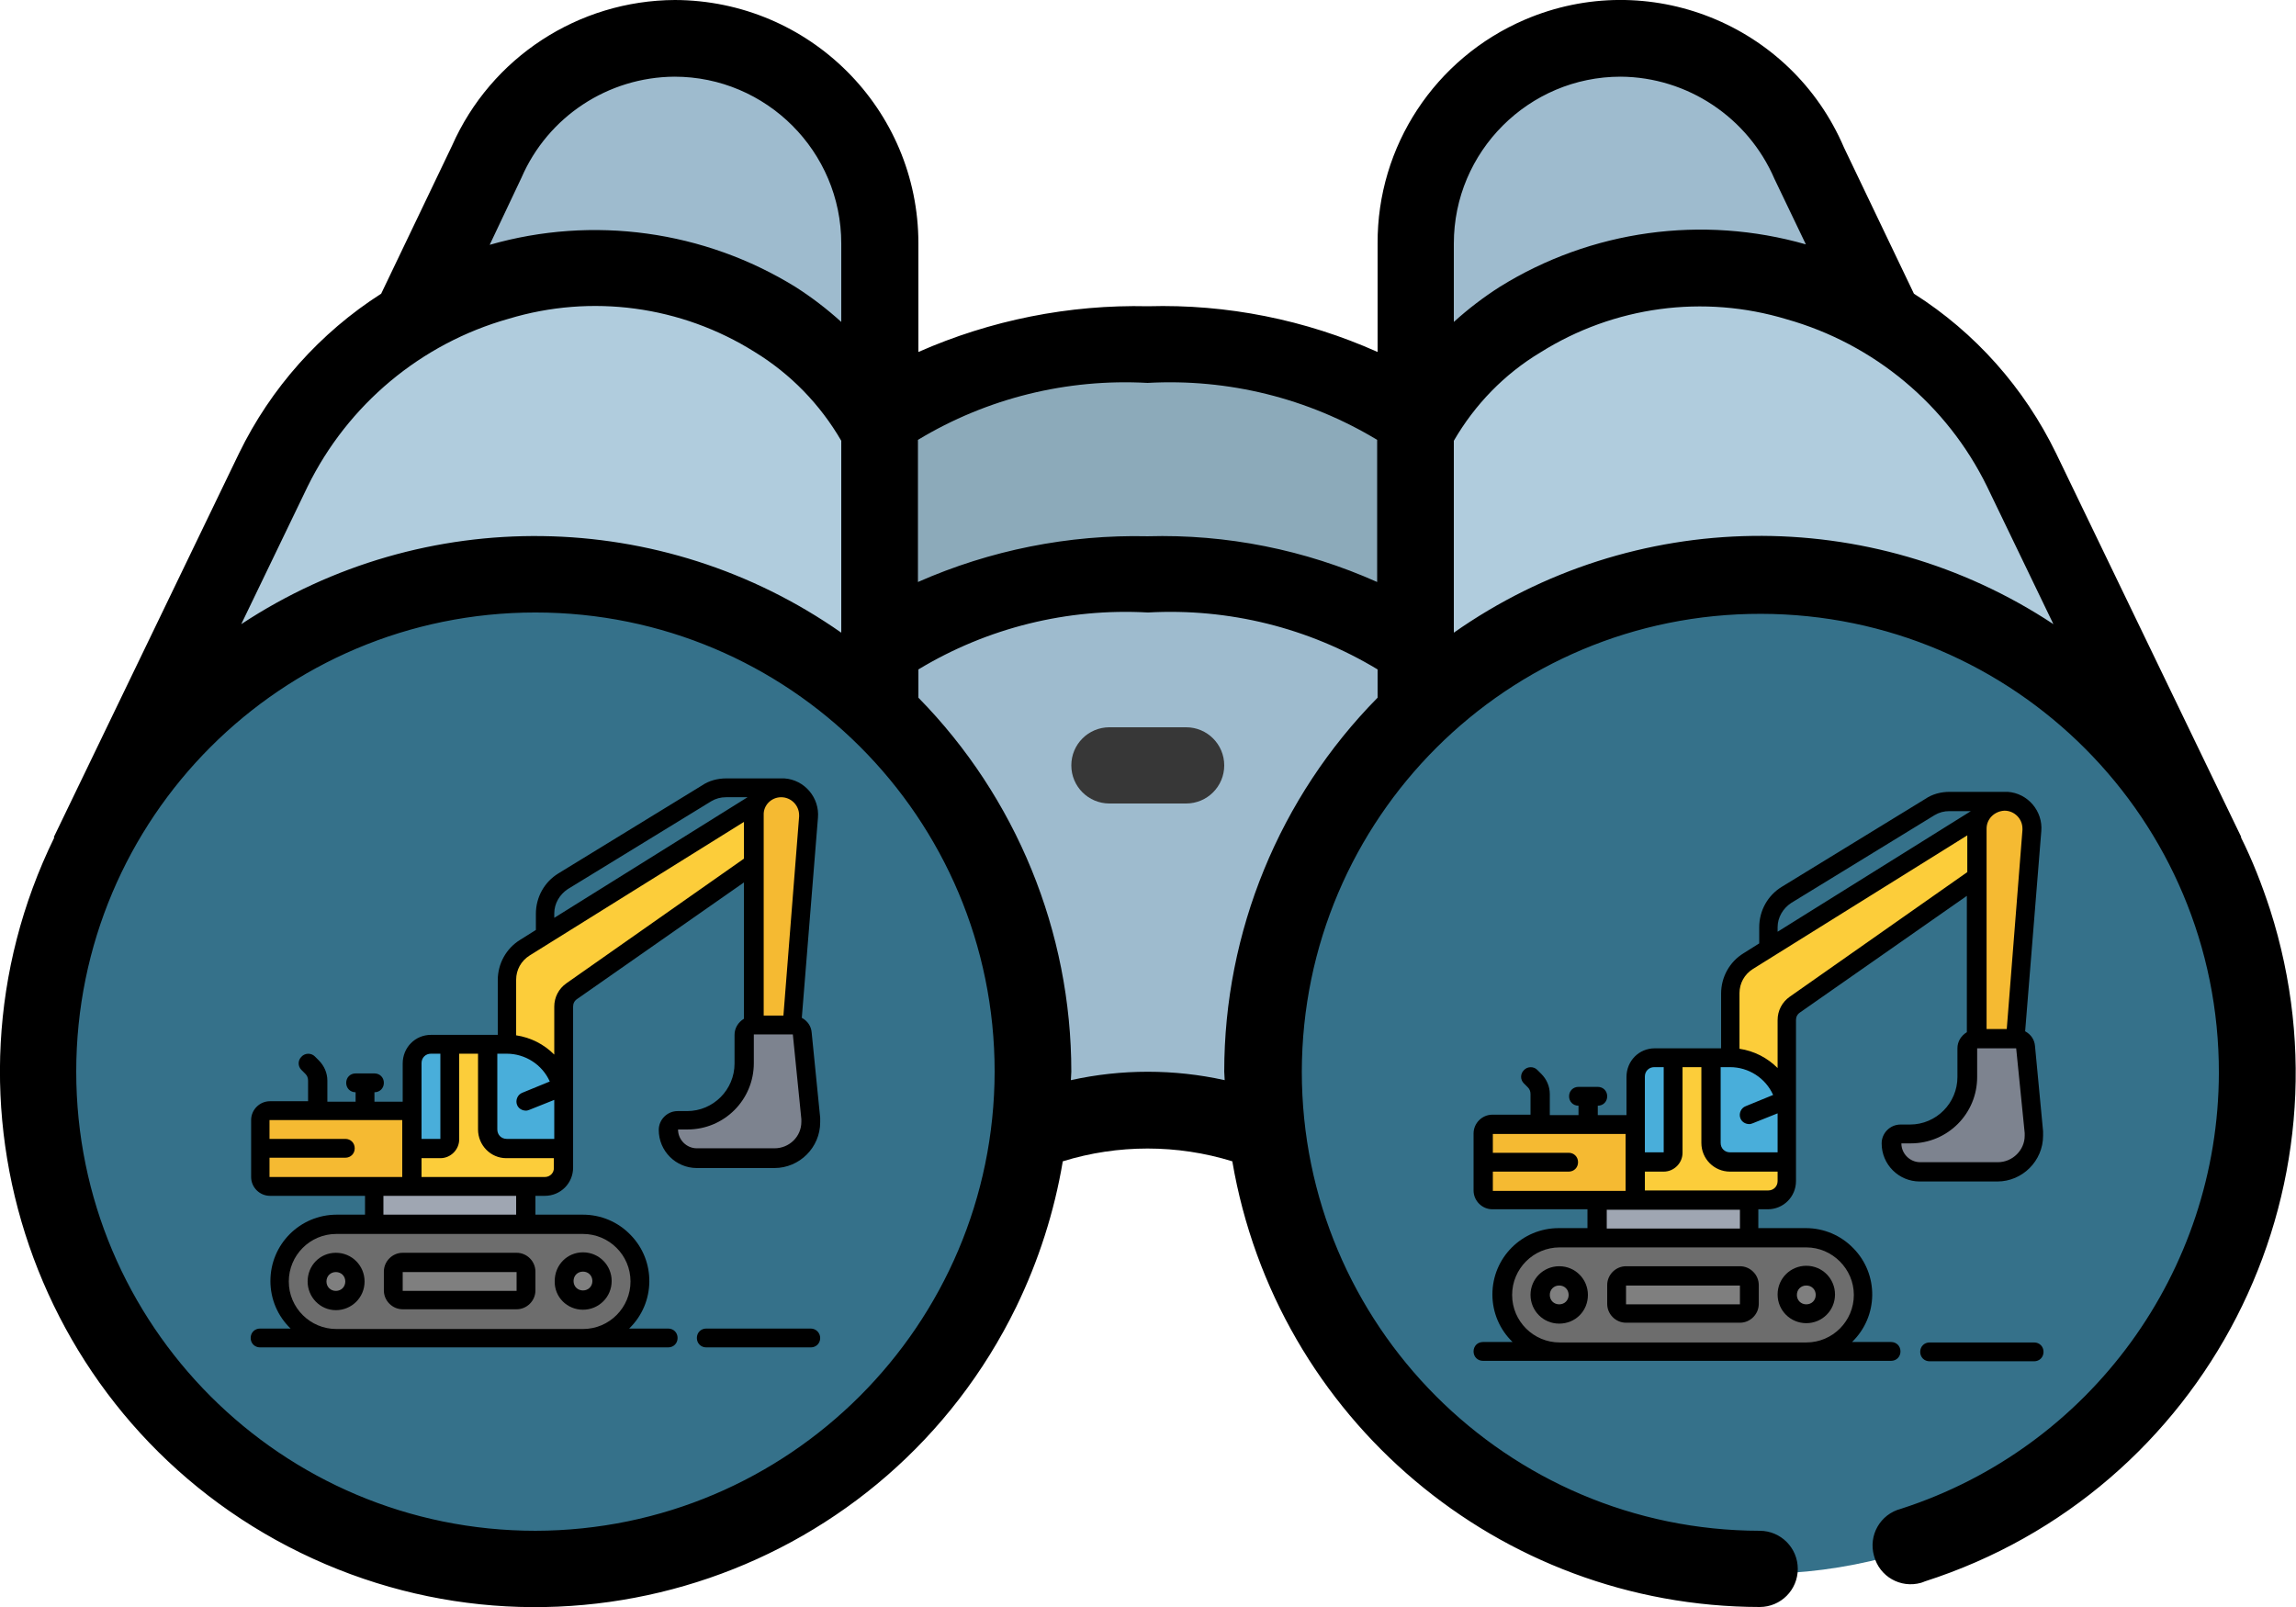
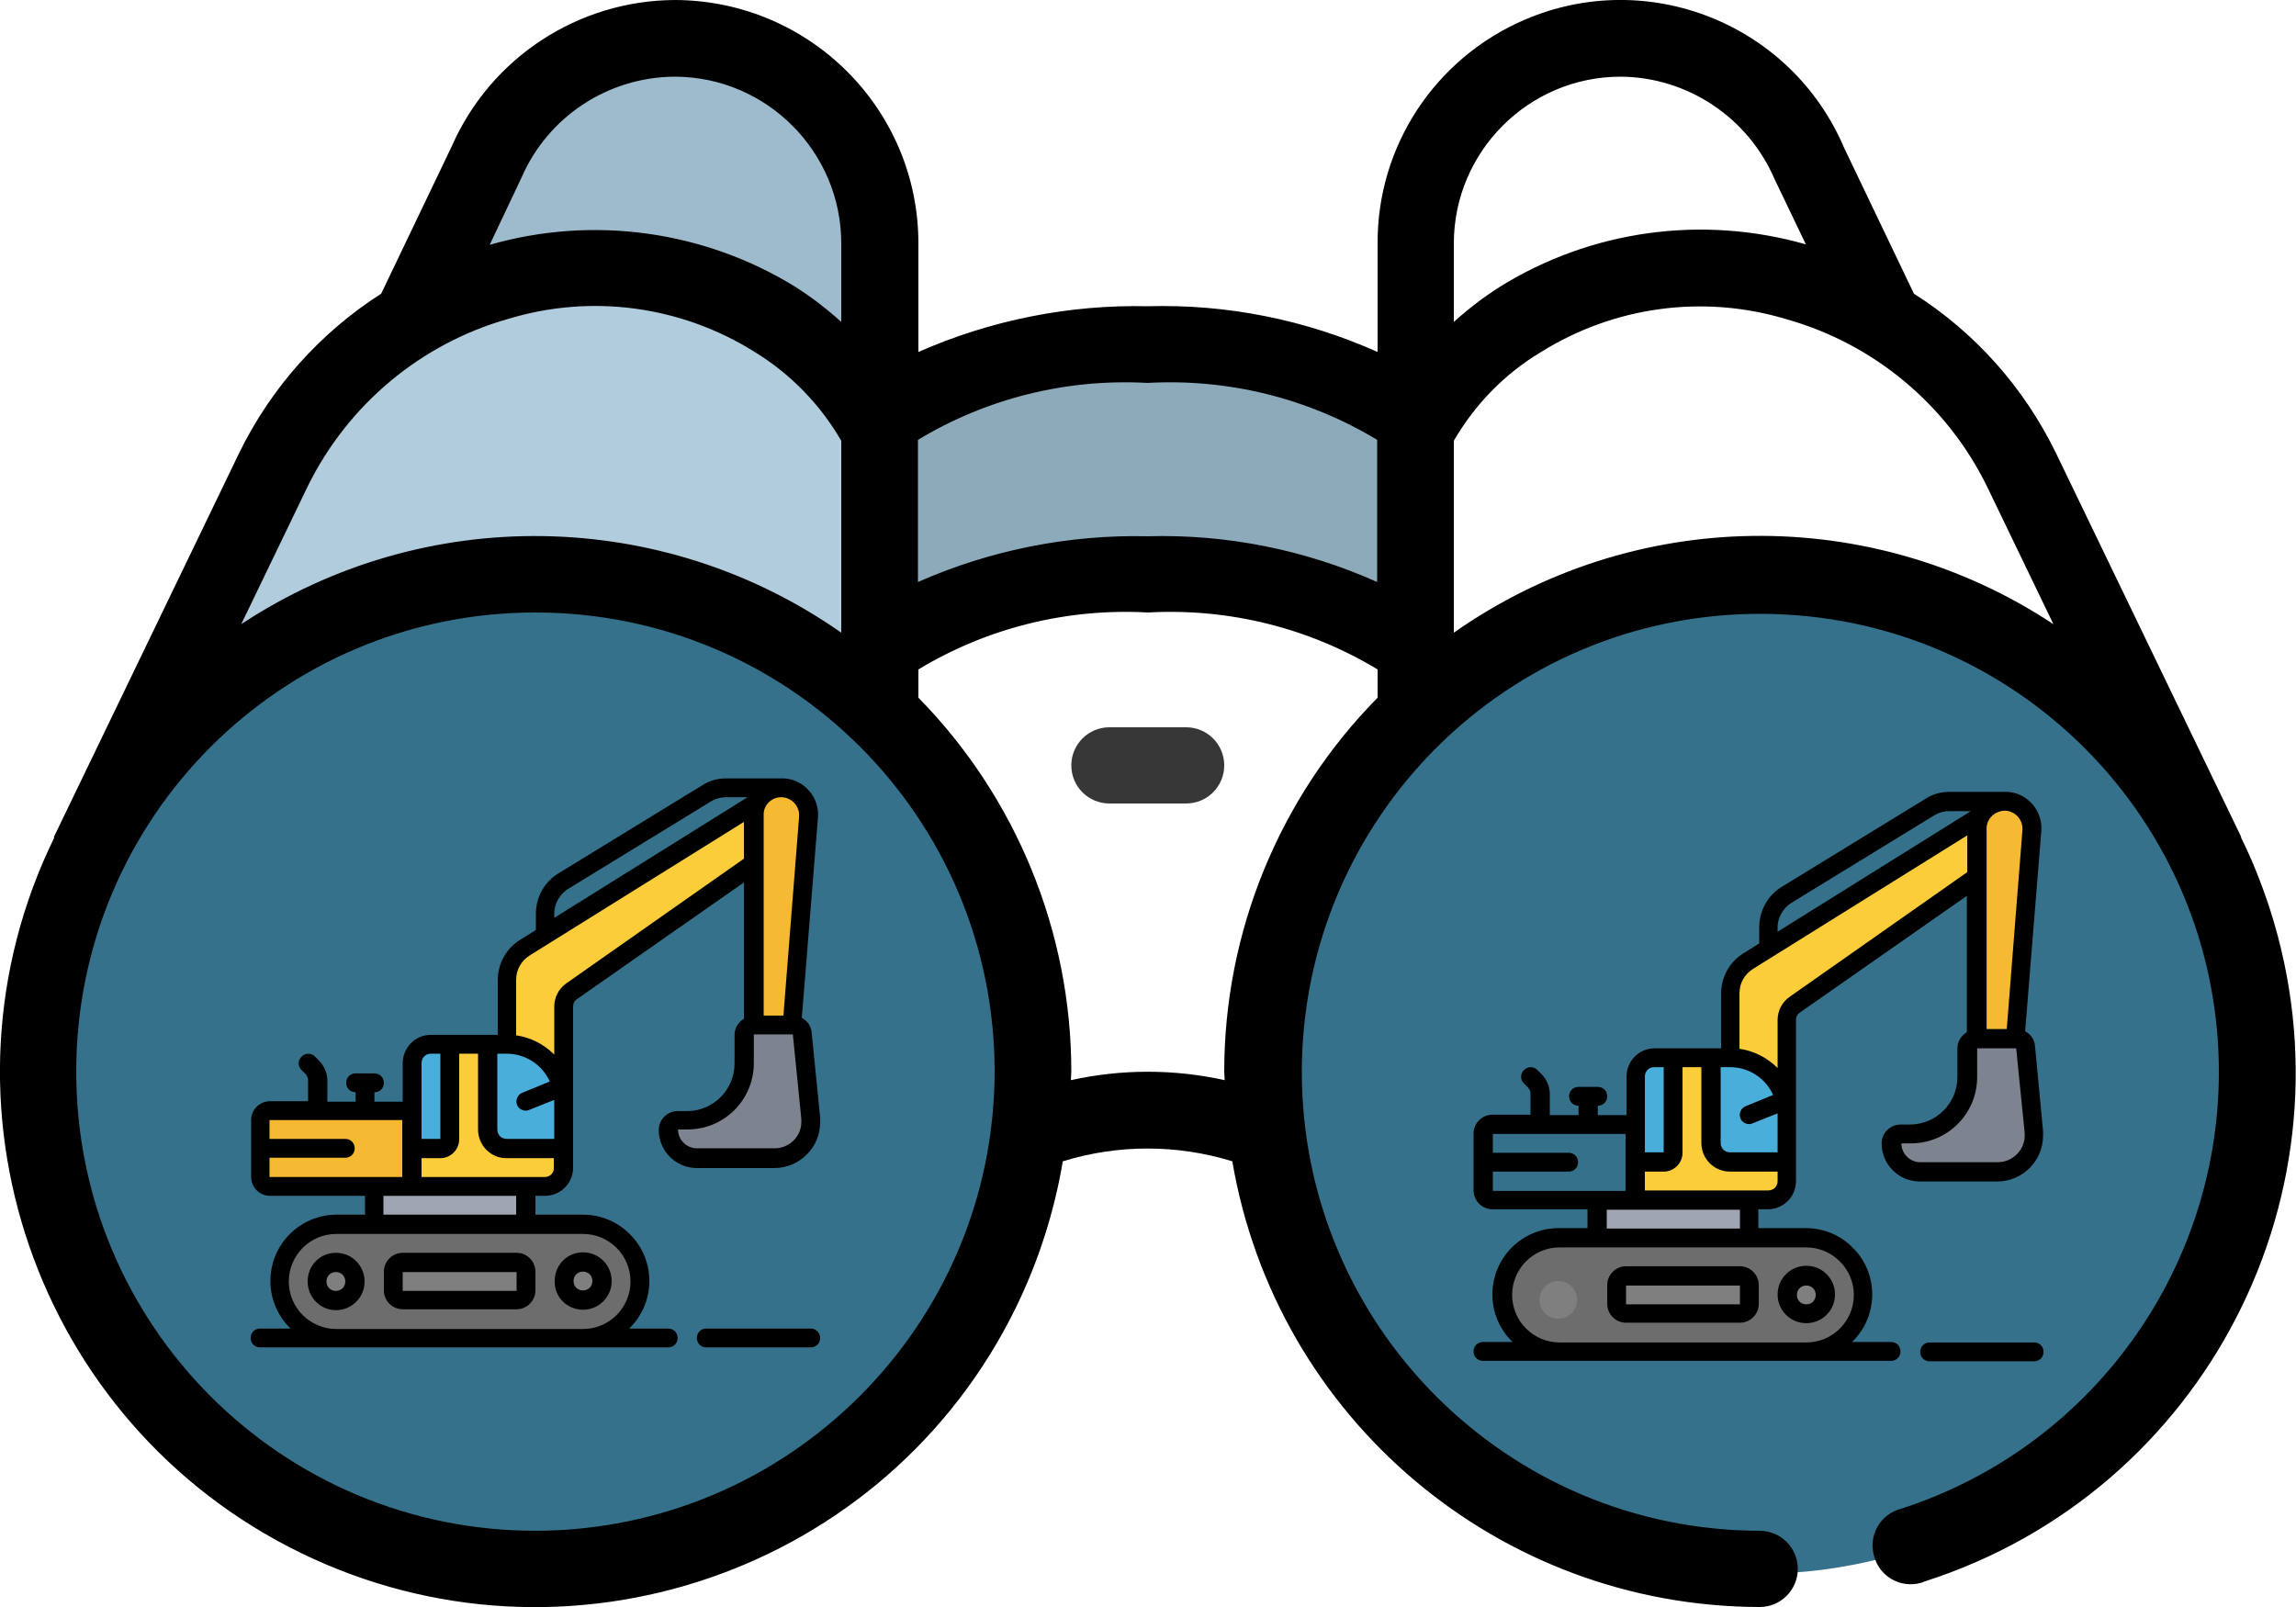
<svg xmlns="http://www.w3.org/2000/svg" version="1.1" id="icons" x="0px" y="0px" viewBox="0 0 512 358.5" style="enable-background:new 0 0 512 358.5;" xml:space="preserve">
  <style type="text/css">
	.st0{fill:#9EBBCE;}
	.st1{fill:#8CAABA;}
	.st2{fill:#B0CCDD;}
	.st3{fill:#5498C8;}
	.st4{fill:#35718A;}
	.st5{fill:#373737;}
	.st6{fill:#9FA6B2;}
	.st7{fill:#FCCD3A;}
	.st8{fill:#6D6D6D;}
	.st9{fill:#7F7F7F;}
	.st10{fill:#F5BA32;}
	.st11{fill:#7D838F;}
	.st12{fill:#49AEDA;}
</style>
-   <path class="st0" d="M324.2,119.5v51.2l-34.1,85.3l-7.7-3.3c-17-6.9-36-6.9-52.9,0l-7.7,3.3l-34.1-85.3v-51.2H324.2z" />
  <path class="st1" d="M196.2,145.1c0,0,17.1-17.1,59.7-17.1s59.7,17.1,59.7,17.1h8.5v-42.7l-8.5-8.5c0,0-17.1-17.1-59.7-17.1  s-59.7,17.1-59.7,17.1l-8.5,8.5v42.7H196.2z" />
  <path class="st0" d="M91.7,71.4l16.8-35.2c7.6-16.4,23.9-27.1,42-27.6c25.3,0,45.7,20.5,45.7,45.7l0,0v48.1L91.7,71.4z" />
  <path class="st2" d="M196.2,159V96.2c-5.4-10.2-13.4-18.8-23.3-24.8C135.5,48.8,87,60.9,64.5,98.3c-1.3,2.1-2.4,4.3-3.5,6.5  l-40.3,83.5l-1,2.1L196.2,159z" />
  <circle class="st3" cx="119.4" cy="239" r="110.9" />
  <circle class="st4" cx="119.4" cy="239" r="110.9" />
-   <path class="st0" d="M420.2,71.4l-16.8-35.2c-7.3-16.7-23.8-27.5-42-27.6c-25.3,0-45.7,20.5-45.7,45.7l0,0v48.1L420.2,71.4z" />
-   <path class="st2" d="M315.7,159V96.2c5.4-10.2,13.4-18.8,23.3-24.8c37.4-22.5,85.9-10.4,108.4,26.9c1.3,2.1,2.4,4.3,3.5,6.5  l40.3,83.5l1,2.1L315.7,159z" />
  <circle class="st3" cx="392.5" cy="239" r="110.9" />
  <circle class="st4" cx="392.2" cy="240.1" r="110.9" />
  <path d="M499.8,186.7l-41.3-85.6c-7.1-14.6-18-26.9-31.7-35.6l-15.6-32.6C399.4,5.3,367.5-7.4,340,4.4c-20,8.6-32.9,28.2-32.8,49.9  v24.2c-16.1-7.2-33.6-10.7-51.2-10.2c-17.6-0.4-35.1,3.1-51.2,10.2V54.3c0-30-24.3-54.2-54.3-54.3c-21.5,0.1-41,12.8-49.7,32.5  L85,65.5c-13.6,8.7-24.6,21-31.7,35.6L12,186.7l0.1,0.1C-16.8,245.9,7.8,317.4,67,346.3c59.2,28.9,130.7,4.4,159.6-54.8  c5-10.3,8.5-21.2,10.4-32.5c12.3-3.8,25.5-3.8,37.8,0c9.8,57.4,59.5,99.3,117.6,99.4c4.7,0,8.5-3.8,8.5-8.5s-3.8-8.5-8.5-8.5  C336,341.3,290.3,295.5,290.3,239c0.1-56.5,45.9-102.2,102.4-102.1c56.5,0.1,102.2,45.9,102.1,102.4c-0.1,44.3-28.7,83.6-70.9,97.2  c-4.6,1.2-7.3,5.9-6,10.5c1.2,4.6,5.9,7.3,10.5,6c0.3-0.1,0.6-0.2,0.8-0.3c62.7-20.1,97.1-87.2,77-149.9c-1.8-5.5-3.9-10.9-6.5-16.1  L499.8,186.7z M361.4,17.1c14.9,0.1,28.4,9.1,34.3,22.8l7,14.6c-23.1-6.6-47.9-3.2-68.3,9.5c-3.6,2.3-7,4.9-10.2,7.8V54.3  C324.2,33.8,340.9,17.1,361.4,17.1z M307.1,98.1v31.7c-16.1-7.2-33.6-10.7-51.2-10.2c-17.6-0.4-35.1,3.1-51.2,10.2V98.1  c15.4-9.3,33.2-13.7,51.2-12.7C273.9,84.4,291.7,88.8,307.1,98.1z M116.3,39.6c5.9-13.6,19.3-22.4,34.1-22.5  c20.5,0,37.2,16.7,37.2,37.2v17.5c-3.2-2.9-6.6-5.5-10.2-7.8C157,51.4,132.2,48,109.2,54.6L116.3,39.6z M113.4,71.1  c18.5-5.6,38.5-2.9,54.9,7.4c8,4.9,14.6,11.7,19.3,19.8v42.8c-40-28-93-28.8-133.8-1.9l14.8-30.7C77.6,90.2,93.9,76.6,113.4,71.1z   M119.4,341.4C62.8,341.4,17,295.6,17,239s45.8-102.4,102.4-102.4S221.8,182.4,221.8,239C221.7,295.5,175.9,341.3,119.4,341.4z   M273,239c0,0.6,0.1,1.2,0.1,1.9c-11.3-2.5-23-2.5-34.3,0c0-0.6,0.1-1.2,0.1-1.9c0-31.2-12.3-61.2-34.1-83.4v-6.3  c15.4-9.3,33.2-13.7,51.2-12.7c18-1,35.8,3.4,51.2,12.7v6.3C285.3,177.8,273,207.8,273,239z M324.2,141.1V98.3  c4.7-8.1,11.3-14.9,19.3-19.7c16.4-10.3,36.4-13,54.9-7.4c19.5,5.5,35.8,19.1,44.7,37.3l14.8,30.7  C417.2,112.3,364.2,113,324.2,141.1z" />
  <path class="st5" d="M264.5,162.2h-17.1c-4.7,0-8.5,3.8-8.5,8.5s3.8,8.5,8.5,8.5h17.1c4.7,0,8.5-3.8,8.5-8.5  S269.2,162.2,264.5,162.2z" />
  <path class="st6" d="M82.1,262.5H116v12.7H82.1V262.5z" />
  <path class="st7" d="M111.8,232.8v-14.4c0-2.9,1.5-5.6,4-7.2l51.7-32.2l5.7,13.5h-6.4L126.3,221c-1.1,0.8-1.8,2.1-1.8,3.5v25.3  L111.8,232.8z" />
  <path class="st8" d="M73.7,273.1h55c7,0,12.7,5.7,12.7,12.7l0,0c0,7-5.7,12.7-12.7,12.7h-55c-7,0-12.7-5.7-12.7-12.7l0,0  C61,278.8,66.7,273.1,73.7,273.1z" />
  <circle class="st9" cx="73.7" cy="285.8" r="4.2" />
  <circle class="st9" cx="128.7" cy="285.8" r="4.2" />
  <path class="st9" d="M88.5,281.5h25.4c1.2,0,2.1,0.9,2.1,2.1v4.2c0,1.2-0.9,2.1-2.1,2.1H88.5c-1.2,0-2.1-0.9-2.1-2.1v-4.2  C86.4,282.5,87.3,281.5,88.5,281.5z" />
  <path class="st10" d="M58.9,247.7h33.9l0,0v16.9l0,0H58.9c-1.2,0-2.1-0.9-2.1-2.1v-12.7C56.7,248.6,57.7,247.7,58.9,247.7z" />
  <path class="st7" d="M124.5,256.1v4.2c0,2.3-1.9,4.2-4.2,4.2H90.6v-8.5l8.5-23.3h8.5L124.5,256.1z" />
  <path class="st10" d="M166.8,228.6v-46.8c0-3.4,2.7-6.1,6.1-6.1c0,0,0,0,0,0c3.4,0,6.1,2.7,6.1,6.1c0,0.2,0,0.3,0,0.5l-3.7,46.3  l-4.2,4.2L166.8,228.6z" />
  <path class="st11" d="M164.7,237.1v-6.4c0-1.2,0.9-2.1,2.1-2.1h8.7c1.1,0,2,0.8,2.1,1.9l1.9,18.9c0,0.3,0,0.5,0,0.8  c0,4.5-3.6,8.1-8.1,8.1c0,0,0,0,0,0h-17.3c-3.5,0-6.4-2.8-6.4-6.4c0-1.2,0.9-2.1,2.1-2.1h2.1C159,249.8,164.7,244.1,164.7,237.1  L164.7,237.1z" />
  <path class="st12" d="M124.5,245.5v10.6h-12.7c-2.3,0-4.2-1.9-4.2-4.2v-19.1h4.2c5,0,9.5,2.9,11.6,7.5c0.6,1.3,1,2.7,1.1,4.1  C124.5,244.8,124.5,245.2,124.5,245.5z" />
  <path class="st12" d="M99.1,232.8V254c0,1.2-0.9,2.1-2.1,2.1h-6.4v-19.1c0-2.3,1.9-4.2,4.2-4.2H99.1z" />
  <g>
    <path d="M74.9,279.4c-3.5,0-6.3,2.8-6.3,6.4c0,3.5,2.8,6.4,6.3,6.4c3.5,0,6.4-2.8,6.4-6.4C81.3,282.3,78.5,279.4,74.9,279.4z    M74.9,287.9c-1.2,0-2.1-0.9-2.1-2.1s0.9-2.1,2.1-2.1c1.2,0,2.1,0.9,2.1,2.1S76.1,287.9,74.9,287.9z" />
    <path d="M130,292.1c3.5,0,6.4-2.8,6.4-6.4c0-3.5-2.8-6.4-6.4-6.4c-3.5,0-6.3,2.8-6.3,6.4C123.6,289.3,126.5,292.1,130,292.1z    M130,283.6c1.2,0,2.1,0.9,2.1,2.1s-0.9,2.1-2.1,2.1c-1.2,0-2.1-0.9-2.1-2.1S128.8,283.6,130,283.6z" />
    <path d="M89.8,279.4c-2.3,0-4.2,1.9-4.2,4.2v4.2c0,2.3,1.9,4.2,4.2,4.2h25.4c2.3,0,4.2-1.9,4.2-4.2v-4.2c0-2.3-1.9-4.2-4.2-4.2   H89.8z M89.8,287.9v-4.2h25.4v4.2H89.8z" />
    <path d="M181,230.3c-0.1-1.4-0.9-2.6-2.2-3.3l3.6-44.6c0.4-4.5-3-8.5-7.5-8.8c-0.2,0-0.4,0-0.7,0H162c-2,0-3.9,0.5-5.5,1.6   l-32,19.6c-3.1,1.9-5,5.3-5,9v3.6l-3.5,2.2c-3.1,1.9-5,5.3-5,9v12.2H96.1c-3.5,0-6.3,2.8-6.3,6.4v8.5h-6.3v-2.1   c1.2,0,2.1-0.9,2.1-2.1c0-1.2-0.9-2.1-2.1-2.1h-4.2c-1.2,0-2.1,0.9-2.1,2.1c0,1.2,0.9,2.1,2.1,2.1v2.1h-6.3V241   c0-1.7-0.7-3.3-1.9-4.5l-0.9-0.9c-0.8-0.8-2.2-0.8-3,0.1c-0.8,0.8-0.8,2.1,0,2.9l0.9,0.9c0.4,0.4,0.6,0.9,0.6,1.5v4.6h-8.5   c-2.3,0-4.2,1.9-4.2,4.2v12.7c0,2.3,1.9,4.2,4.2,4.2h21.2v4.2h-6.3c-8.2,0-14.8,6.6-14.8,14.8c0,4,1.6,7.8,4.5,10.6H58   c-1.2,0-2.1,0.9-2.1,2.1c0,1.2,0.9,2.1,2.1,2.1h91c1.2,0,2.1-0.9,2.1-2.1c0-1.2-0.9-2.1-2.1-2.1h-8.7c5.9-5.7,6-15.1,0.3-20.9   c-2.8-2.9-6.6-4.5-10.6-4.5h-10.6v-4.2h2.1c3.5,0,6.3-2.8,6.3-6.3v-35.9c0-0.7,0.3-1.3,0.9-1.7l37.2-26v30.4   c-1.3,0.8-2.1,2.1-2.1,3.6v6.4c0,5.8-4.7,10.6-10.6,10.6h-2.1c-2.3,0-4.2,1.9-4.2,4.2c0,4.7,3.8,8.5,8.5,8.5h17.3   c5.6,0,10.2-4.6,10.2-10.2c0-0.3,0-0.7,0-1L181,230.3z M174.2,177.8c2.2,0,4,1.8,4,4c0,0.1,0,0.2,0,0.3l-3.5,44.4h-4.4v-44.7   C170.2,179.6,172,177.8,174.2,177.8L174.2,177.8z M123.6,203.7c0-2.2,1.2-4.2,3-5.4l32-19.6c1-0.6,2.1-0.9,3.3-0.9h4.8l-43.1,26.9   L123.6,203.7z M94,237.1c0-1.2,0.9-2.1,2.1-2.1h2.1V254H94V237.1z M60.1,258.2h16.9c1.2,0,2.1-0.9,2.1-2.1s-0.9-2.1-2.1-2.1H60.1   v-4.2h29.6v12.7H60.1V258.2z M140.6,285.8c0,5.8-4.7,10.6-10.6,10.6h-55c-5.8,0-10.6-4.7-10.6-10.6c0-5.8,4.7-10.6,10.6-10.6h55   C135.8,275.2,140.6,279.9,140.6,285.8z M85.5,270.9v-4.2h29.6v4.2H85.5z M121.5,262.5H94v-4.2h4.2c2.3,0,4.2-1.9,4.2-4.2V235h4.2   v16.9c0,3.5,2.8,6.4,6.3,6.4h10.6v2.1C123.6,261.5,122.7,262.5,121.5,262.5z M123.6,254H113c-1.2,0-2.1-0.9-2.1-2.1V235h2.1   c4.1,0,7.9,2.4,9.6,6.2l-6.1,2.5c-1.1,0.4-1.6,1.7-1.2,2.7c0.3,0.8,1.1,1.3,2,1.3c0.3,0,0.5-0.1,0.8-0.2l5.5-2.2c0,0.1,0,0.2,0,0.2   V254z M126.3,219.3c-1.7,1.2-2.7,3.1-2.7,5.2v10.7c-2.3-2.3-5.2-3.8-8.5-4.3v-12.4c0-2.2,1.1-4.2,3-5.4l47.8-29.8v8.2L126.3,219.3z    M172.7,256.1h-17.3c-2.3,0-4.2-1.9-4.2-4.2h2.1c8.2,0,14.8-6.6,14.8-14.8v-6.4h8.7l1.9,18.9c0,0.2,0,0.4,0,0.6   C178.7,253.5,176,256.1,172.7,256.1L172.7,256.1z" />
    <path d="M180.8,296.3h-23.3c-1.2,0-2.1,0.9-2.1,2.1c0,1.2,0.9,2.1,2.1,2.1h23.3c1.2,0,2.1-0.9,2.1-2.1   C182.9,297.3,182,296.3,180.8,296.3z" />
  </g>
-   <path class="st6" d="M355.9,266.6h33.9v12.7h-33.9V266.6z" />
+   <path class="st6" d="M355.9,266.6h33.9v12.7h-33.9V266.6" />
  <path class="st7" d="M385.6,237v-14.4c0-2.9,1.5-5.6,4-7.2l51.7-32.2l5.7,13.5h-6.4l-40.5,28.4c-1.1,0.8-1.8,2.1-1.8,3.5v25.3  L385.6,237z" />
  <path class="st8" d="M347.5,277.2h55c7,0,12.7,5.7,12.7,12.7l0,0c0,7-5.7,12.7-12.7,12.7h-55c-7,0-12.7-5.7-12.7-12.7l0,0  C334.8,282.9,340.5,277.2,347.5,277.2z" />
  <circle class="st9" cx="347.5" cy="289.9" r="4.2" />
  <circle class="st9" cx="402.5" cy="289.9" r="4.2" />
  <path class="st9" d="M362.3,285.7h25.4c1.2,0,2.1,0.9,2.1,2.1v4.2c0,1.2-0.9,2.1-2.1,2.1h-25.4c-1.2,0-2.1-0.9-2.1-2.1v-4.2  C360.2,286.6,361.1,285.7,362.3,285.7z" />
-   <path class="st10" d="M332.7,251.8h33.9l0,0v16.9l0,0h-33.9c-1.2,0-2.1-0.9-2.1-2.1v-12.7C330.5,252.8,331.5,251.8,332.7,251.8z" />
  <path class="st7" d="M398.3,260.3v4.2c0,2.3-1.9,4.2-4.2,4.2h-29.6v-8.5l8.5-23.3h8.5L398.3,260.3z" />
  <path class="st10" d="M440.6,232.8v-46.8c0-3.4,2.7-6.1,6.1-6.1c0,0,0,0,0,0c3.4,0,6.1,2.7,6.1,6.1c0,0.2,0,0.3,0,0.5l-3.7,46.3  l-4.2,4.2L440.6,232.8z" />
  <path class="st11" d="M438.5,241.2v-6.3c0-1.2,0.9-2.1,2.1-2.1h8.7c1.1,0,2,0.8,2.1,1.9l1.9,18.9c0,0.3,0,0.5,0,0.8  c0,4.5-3.6,8.1-8.1,8.1c0,0,0,0,0,0h-17.3c-3.5,0-6.4-2.8-6.4-6.4c0-1.2,0.9-2.1,2.1-2.1h2.1C432.8,253.9,438.5,248.2,438.5,241.2  L438.5,241.2z" />
  <path class="st12" d="M398.3,249.7v10.6h-12.7c-2.3,0-4.2-1.9-4.2-4.2V237h4.2c5,0,9.5,2.9,11.6,7.5c0.6,1.3,1,2.7,1.1,4.1  C398.3,249,398.3,249.3,398.3,249.7z" />
  <path class="st12" d="M372.9,237v21.2c0,1.2-0.9,2.1-2.1,2.1h-6.4v-19.1c0-2.3,1.9-4.2,4.2-4.2H372.9z" />
  <g>
-     <path d="M347.7,282.4c-3.5,0-6.4,2.8-6.4,6.4c0,3.5,2.8,6.4,6.4,6.4s6.4-2.8,6.4-6.4C354.1,285.3,351.3,282.4,347.7,282.4z    M347.7,290.9c-1.2,0-2.1-0.9-2.1-2.1s0.9-2.1,2.1-2.1s2.1,0.9,2.1,2.1S348.9,290.9,347.7,290.9z" />
    <path d="M402.8,295.1c3.5,0,6.4-2.8,6.4-6.4c0-3.5-2.8-6.4-6.4-6.4c-3.5,0-6.4,2.8-6.4,6.4C396.4,292.3,399.3,295.1,402.8,295.1z    M402.8,286.7c1.2,0,2.1,0.9,2.1,2.1s-0.9,2.1-2.1,2.1s-2.1-0.9-2.1-2.1S401.6,286.7,402.8,286.7z" />
    <path d="M362.6,282.4c-2.3,0-4.2,1.9-4.2,4.2v4.2c0,2.3,1.9,4.2,4.2,4.2H388c2.3,0,4.2-1.9,4.2-4.2v-4.2c0-2.3-1.9-4.2-4.2-4.2   H362.6z M362.6,290.9v-4.2H388v4.2H362.6z" />
    <path d="M453.8,233.3c-0.1-1.4-0.9-2.6-2.2-3.3l3.6-44.6c0.4-4.5-3-8.5-7.5-8.8c-0.2,0-0.4,0-0.7,0h-12.2c-2,0-3.9,0.5-5.5,1.6   l-32,19.6c-3.1,1.9-5,5.3-5,9v3.6l-3.5,2.2c-3.1,1.9-5,5.3-5,9v12.2h-14.8c-3.5,0-6.3,2.8-6.3,6.4v8.5h-6.4v-2.1   c1.2,0,2.1-0.9,2.1-2.1c0-1.2-0.9-2.1-2.1-2.1H352c-1.2,0-2.1,0.9-2.1,2.1c0,1.2,0.9,2.1,2.1,2.1v2.1h-6.4V244   c0-1.7-0.7-3.3-1.9-4.5l-0.9-0.9c-0.8-0.8-2.2-0.8-3,0.1c-0.8,0.8-0.8,2.1,0,2.9l0.9,0.9c0.4,0.4,0.6,0.9,0.6,1.5v4.6h-8.5   c-2.3,0-4.2,1.9-4.2,4.2v12.7c0,2.3,1.9,4.2,4.2,4.2h21.2v4.2h-6.4c-8.2,0-14.8,6.6-14.8,14.8c0,4,1.6,7.8,4.5,10.6h-6.6   c-1.2,0-2.1,0.9-2.1,2.1c0,1.2,0.9,2.1,2.1,2.1h91c1.2,0,2.1-0.9,2.1-2.1c0-1.2-0.9-2.1-2.1-2.1h-8.7c5.9-5.7,6-15.1,0.3-20.9   c-2.8-2.9-6.6-4.5-10.6-4.5h-10.6v-4.2h2.1c3.5,0,6.3-2.8,6.3-6.3v-35.9c0-0.7,0.3-1.3,0.9-1.7l37.2-26v30.4   c-1.3,0.8-2.1,2.1-2.1,3.6v6.4c0,5.8-4.7,10.6-10.6,10.6h-2.1c-2.3,0-4.2,1.9-4.2,4.2c0,4.7,3.8,8.5,8.5,8.5h17.3   c5.6,0,10.2-4.6,10.2-10.2c0-0.3,0-0.7,0-1L453.8,233.3z M447,180.8c2.2,0,4,1.8,4,4c0,0.1,0,0.2,0,0.3l-3.5,44.4H443v-44.7   C443,182.6,444.8,180.9,447,180.8L447,180.8z M396.4,206.8c0-2.2,1.2-4.2,3-5.4l32-19.6c1-0.6,2.1-0.9,3.3-0.9h4.8l-43.1,26.9   V206.8z M366.8,240.1c0-1.2,0.9-2.1,2.1-2.1h2.1V257h-4.2V240.1z M332.9,261.3h16.9c1.2,0,2.1-0.9,2.1-2.1s-0.9-2.1-2.1-2.1h-16.9   v-4.2h29.6v12.7h-29.6V261.3z M413.4,288.8c0,5.8-4.7,10.6-10.6,10.6h-55c-5.8,0-10.6-4.7-10.6-10.6c0-5.8,4.7-10.6,10.6-10.6h55   C408.6,278.2,413.4,283,413.4,288.8z M358.3,274v-4.2H388v4.2H358.3z M394.3,265.5h-27.5v-4.2h4.2c2.3,0,4.2-1.9,4.2-4.2V238h4.2   v16.9c0,3.5,2.8,6.4,6.4,6.4h10.6v2.1C396.4,264.6,395.5,265.5,394.3,265.5z M396.4,257h-10.6c-1.2,0-2.1-0.9-2.1-2.1V238h2.1   c4.1,0,7.9,2.4,9.6,6.2l-6.1,2.5c-1.1,0.4-1.6,1.7-1.2,2.7c0.3,0.8,1.1,1.3,2,1.3c0.3,0,0.5-0.1,0.8-0.2l5.5-2.2c0,0.1,0,0.2,0,0.2   V257z M399.1,222.3c-1.7,1.2-2.7,3.1-2.7,5.2v10.7c-2.3-2.3-5.2-3.8-8.5-4.3v-12.4c0-2.2,1.1-4.2,3-5.4l47.8-29.8v8.2L399.1,222.3z    M445.5,259.2h-17.3c-2.3,0-4.2-1.9-4.2-4.2h2.1c8.2,0,14.8-6.6,14.8-14.8v-6.4h8.7l1.9,18.9c0,0.2,0,0.4,0,0.6   C451.5,256.5,448.8,259.2,445.5,259.2L445.5,259.2z" />
    <path d="M453.6,299.4h-23.3c-1.2,0-2.1,0.9-2.1,2.1c0,1.2,0.9,2.1,2.1,2.1h23.3c1.2,0,2.1-0.9,2.1-2.1   C455.7,300.3,454.8,299.4,453.6,299.4z" />
  </g>
</svg>